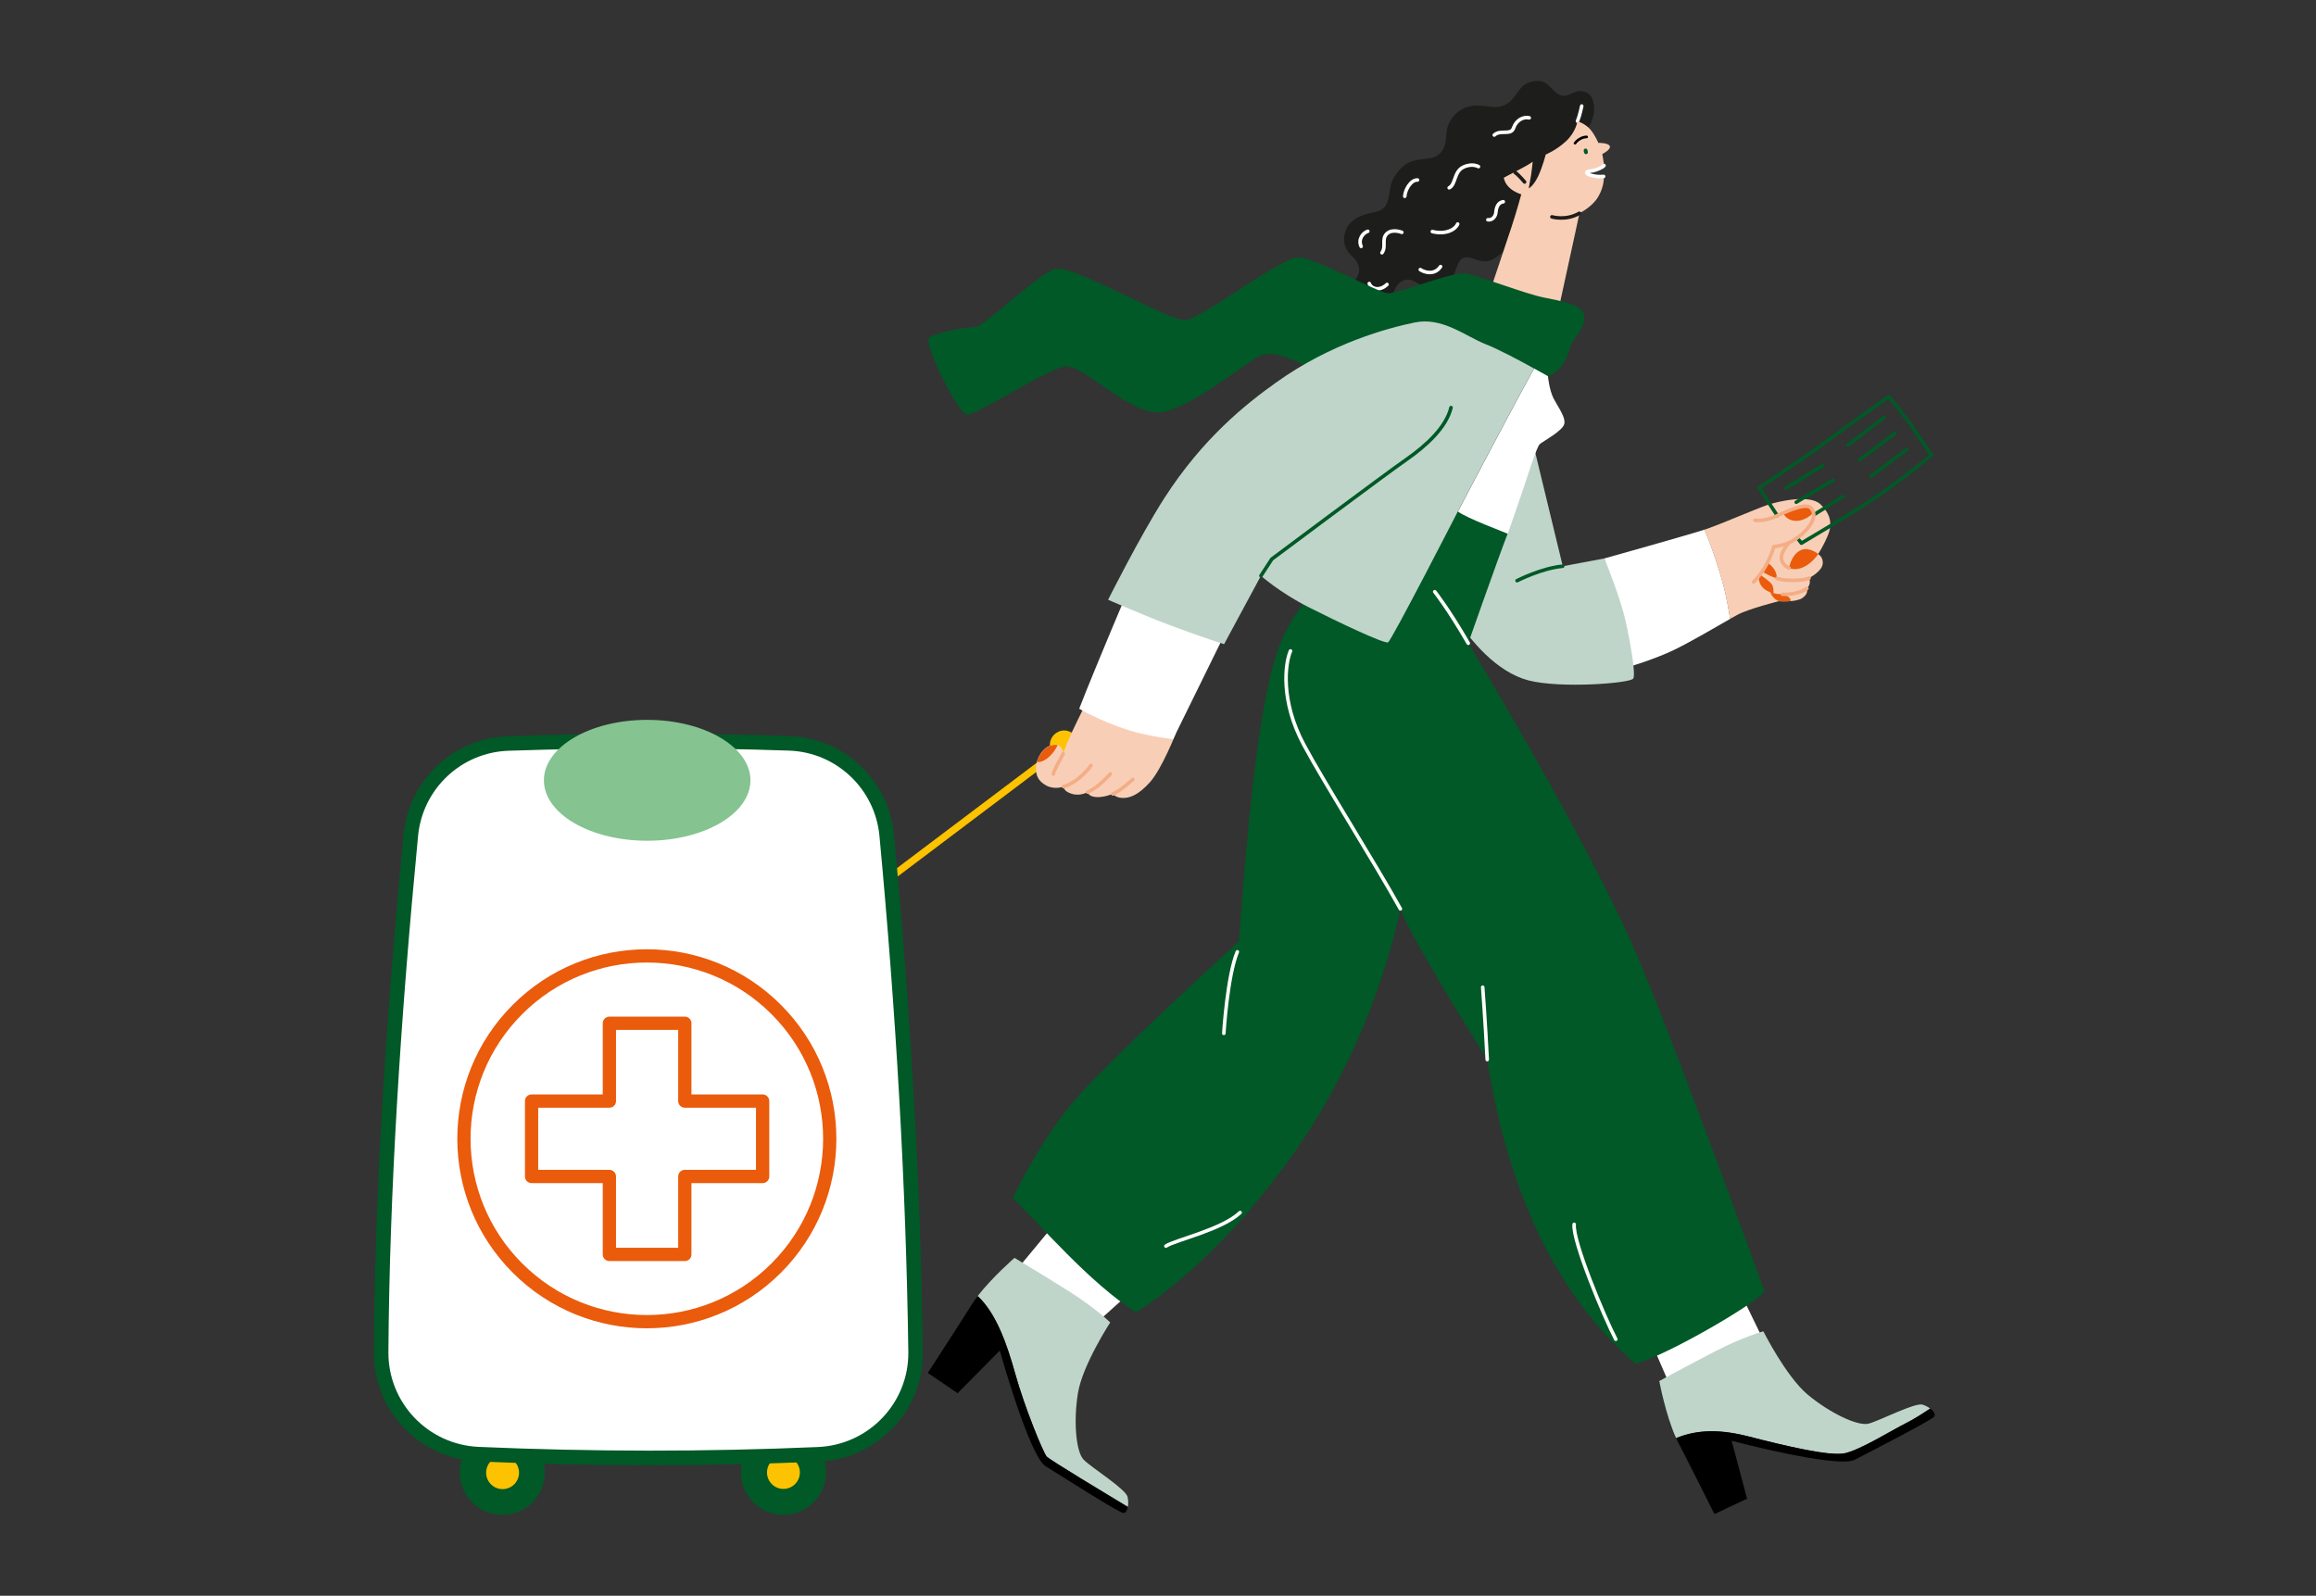
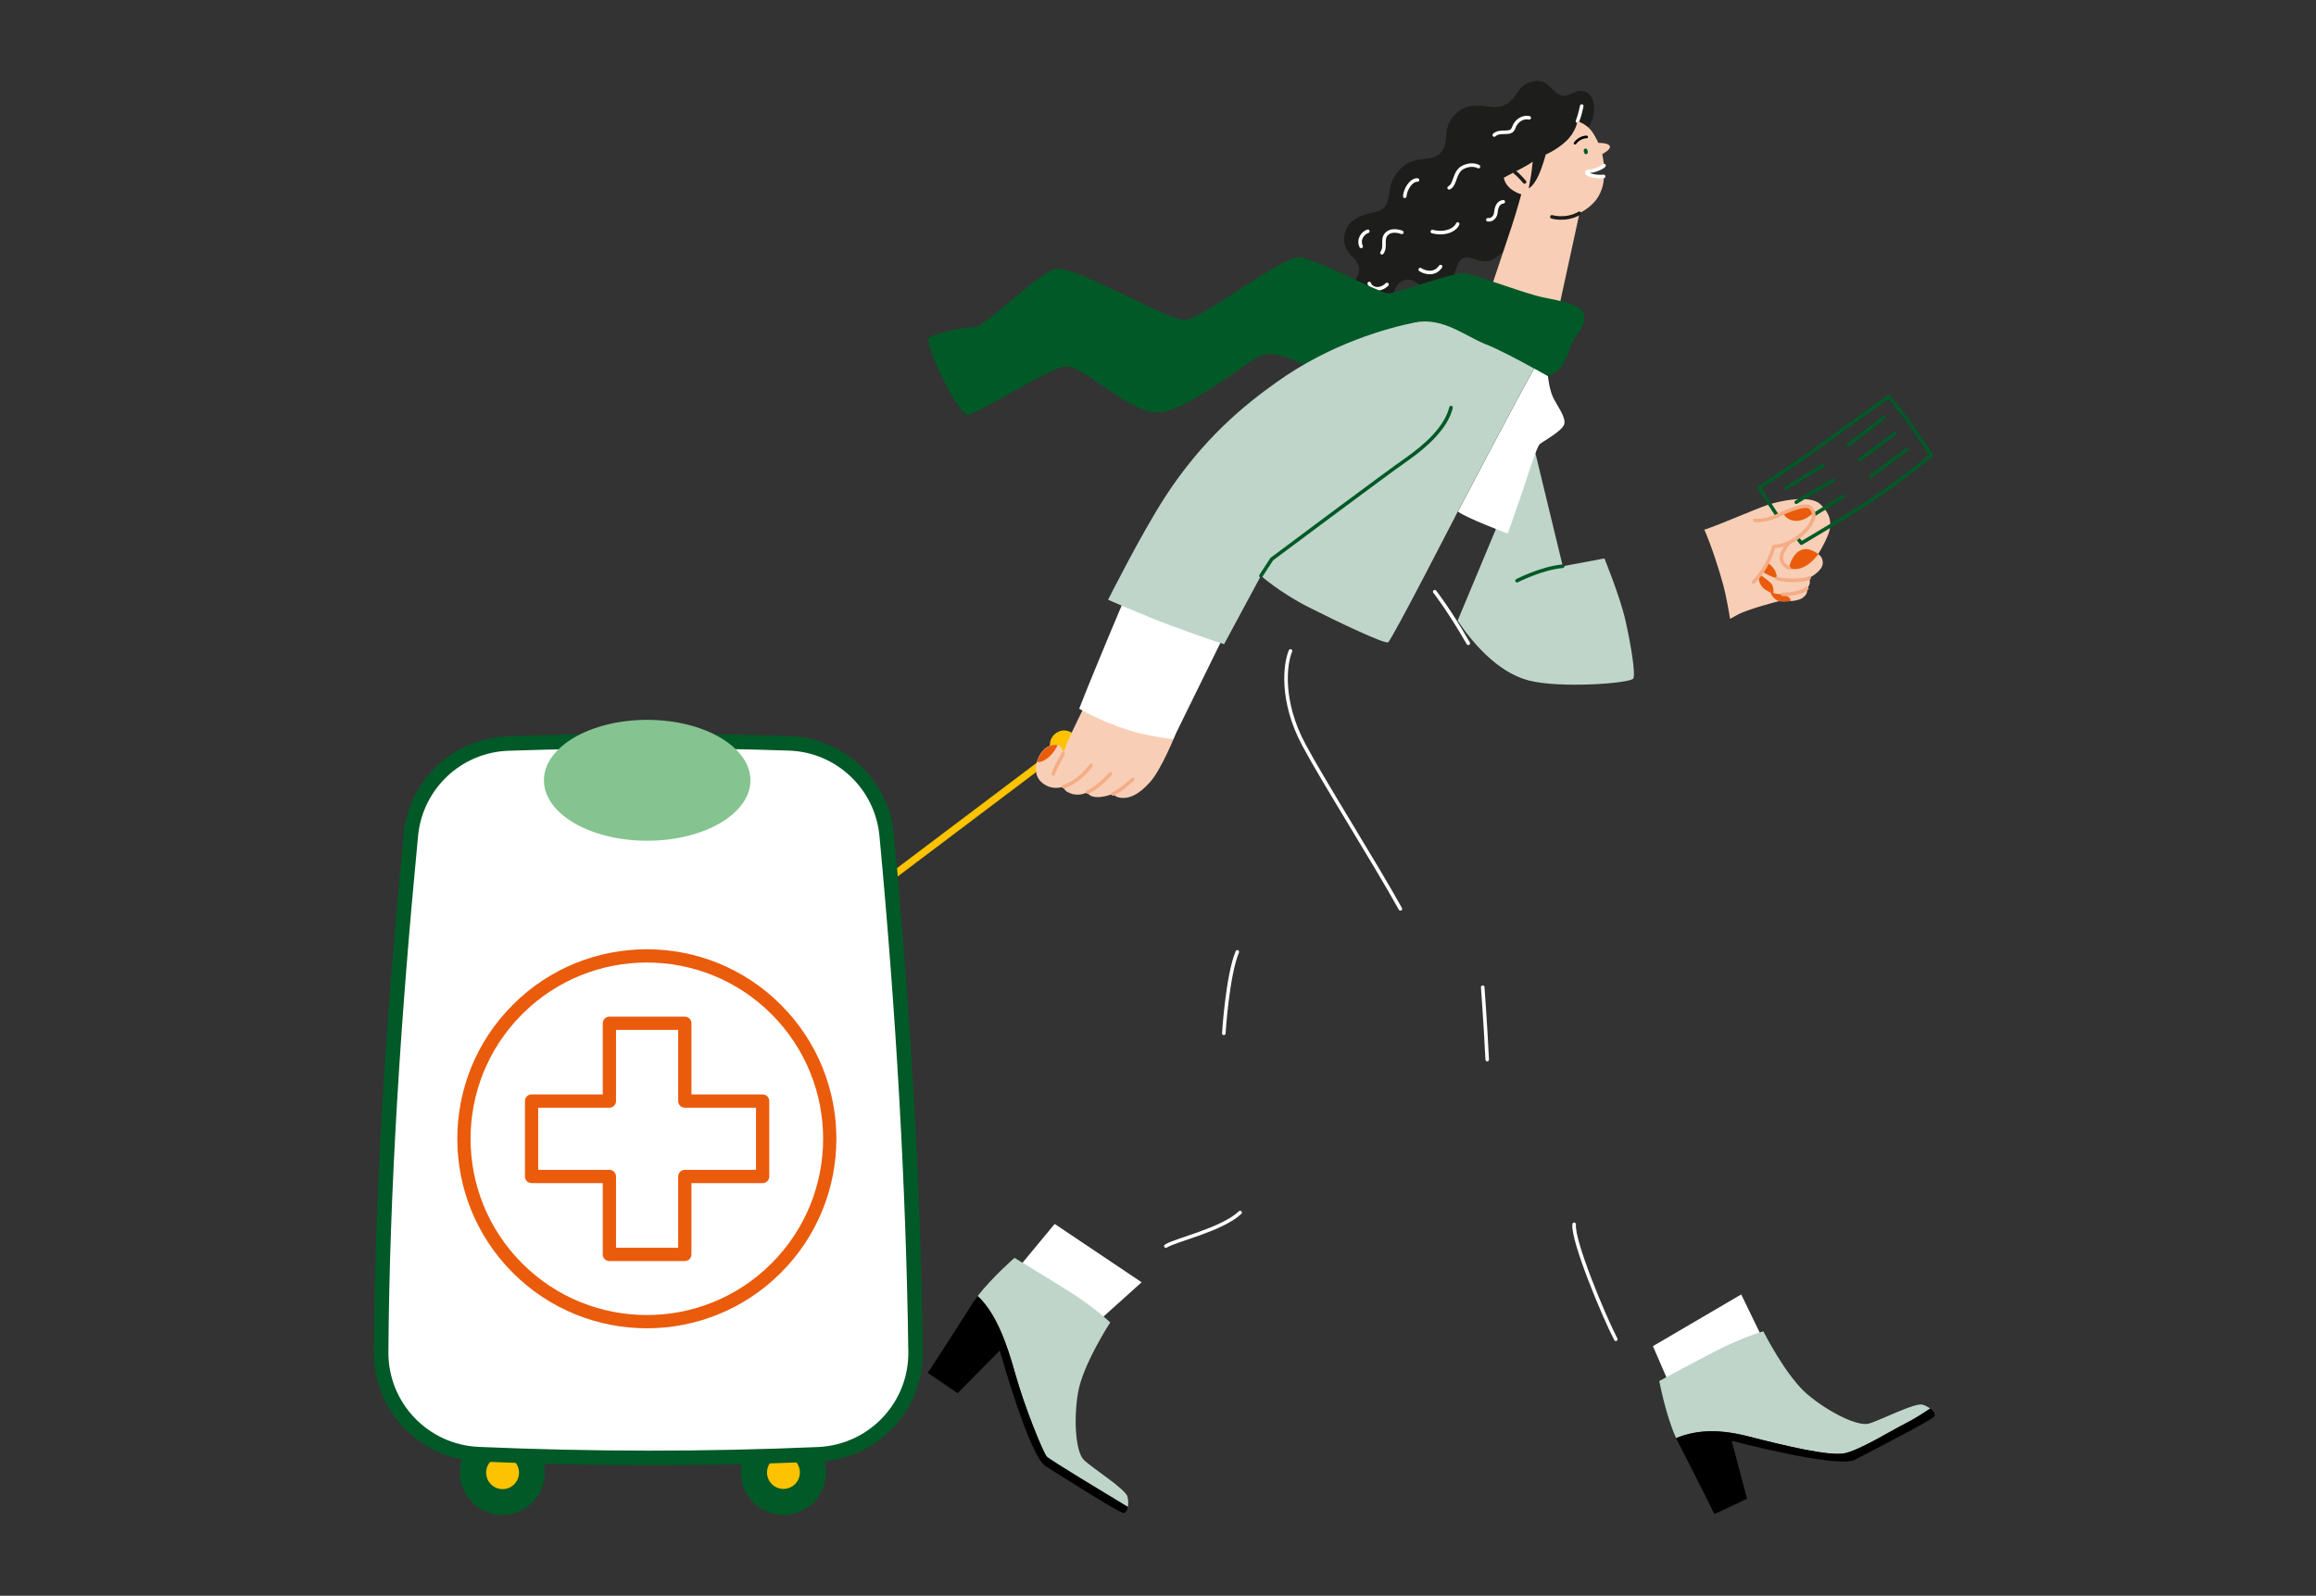
<svg xmlns="http://www.w3.org/2000/svg" id="_x3C_Layer_x3E_" x="0px" y="0px" viewBox="0 0 1747.1 1203.9" style="enable-background:new 0 0 1747.1 1203.9;" xml:space="preserve">
  <rect x="0" y="0" width="1747.1" height="1203.9" fill="#333333" stroke="none" />
  <style type="text/css">	.st0{fill:#005926;}	.st1{fill:#FDC300;}	.st2{fill:none;stroke:#FDC300;stroke-width:5.36;stroke-linecap:round;stroke-linejoin:round;stroke-miterlimit:10;}	.st3{fill:#F8CFB6;}	.st4{fill:#EA5B0C;}	.st5{fill:none;stroke:#F4AD85;stroke-width:2.68;stroke-linecap:round;stroke-linejoin:round;stroke-miterlimit:10;}	.st6{fill:#FFFFFF;}	.st7{fill:#BFD5CA;}	.st8{fill:#1D1D1B;}	.st9{fill:none;stroke:#FFFFFF;stroke-width:2.68;stroke-linecap:round;stroke-linejoin:round;stroke-miterlimit:10;}	.st10{fill:none;stroke:#1D1D1B;stroke-width:2.68;stroke-linecap:round;stroke-linejoin:round;stroke-miterlimit:10;}	.st11{fill:none;stroke:#005926;stroke-width:2.68;stroke-linecap:round;stroke-linejoin:round;stroke-miterlimit:10;}	.st12{fill:#FFFFFF;stroke:#005926;stroke-width:11;stroke-linecap:round;stroke-linejoin:round;stroke-miterlimit:10;}	.st13{fill:none;stroke:#EA5B0C;stroke-width:10;stroke-linecap:round;stroke-linejoin:round;stroke-miterlimit:10;}	.st14{fill:none;stroke:#EA5B0C;stroke-width:10;stroke-linecap:round;stroke-linejoin:round;stroke-miterlimit:10;}	.st15{fill:#85C390;}</style>
  <g>
    <g>
      <circle class="st0" cx="378.9" cy="1110.8" r="32.1" />
      <ellipse transform="matrix(0.31 -0.951 0.951 0.31 -794.672 1126.946)" class="st1" cx="378.8" cy="1110.8" rx="12.4" ry="12.4" />
    </g>
    <g>
      <circle class="st0" cx="591" cy="1110.8" r="32.1" />
      <ellipse class="st1" cx="591" cy="1110.9" rx="12.4" ry="12.4" />
    </g>
    <g>
      <line class="st2" x1="803.3" y1="562.8" x2="663" y2="668.6" />
      <path class="st1" d="M813.6,561.9c0,5.9-4.8,10.8-10.8,10.8c-5.9,0-10.8-4.8-10.8-10.8c0-5.9,4.8-10.8,10.8-10.8   C808.8,551.2,813.6,556,813.6,561.9z" />
    </g>
    <path class="st3" d="M817.7,533.7c-5.8,11.6-13,26.3-15.7,34.8c0,0,0-7.9-7.9-6.5s-12.3,10.9-12.6,16.7s1.4,10.6,7.9,14  s13,0.7,13,0.7s-0.7,3.4,6.1,5.5c6.8,2,12-1.4,12-1.4s0,3.1,5.8,3.8s13.3-2.4,13.3-2.4s1.4,2.7,6.8,3.1c5.5,0.3,12.3-2,21.2-12  s19.5-36.9,19.5-36.9L817.7,533.7z" />
    <path class="st4" d="M797.8,562.2c-1-0.3-2.2-0.3-3.6-0.1c-6.2,1.1-10.3,7.4-11.9,12.8C789.1,575.5,795.8,567,797.8,562.2z" />
    <path class="st5" d="M802.3,593.5c12.3-3.8,20.7-16,20.7-16" />
    <path class="st5" d="M820.4,597.6c8.3-3.3,17.2-13.8,17.2-13.8" />
    <path class="st5" d="M839.5,599c6-2.6,12.9-9.2,15.1-11" />
    <path class="st5" d="M802,568.6c-2.4,5-6.7,11.8-7.4,15.3" />
    <path class="st6" d="M847.6,453.4c-10.2,23.9-29.4,70.3-33.5,81.3c0,0,15.7,9.3,37.3,16.2c14.3,4.5,33.5,6.8,33.5,6.8l37.6-76.5  L847.6,453.4z" />
-     <path class="st6" d="M1305.2,466.9c-11,6.3-29.6,17.2-41.9,23.2c-14.7,7.2-35.5,13.3-35.5,13.3l-17.5-82.1c0,0,60.5-16.9,75.5-21.7  c5.5,12.6,11.4,30.9,14.4,42.3C1302.4,450.4,1304.2,460.7,1305.2,466.9z" />
    <path class="st7" d="M1156.1,333l22.8,94.2l31.4-5.9c0,0,11.8,28.7,15.9,46.9c4.1,18.2,7.7,40.1,5.9,43.7  c-1.8,3.6-55.1,7.7-79.2,1.4c-24.1-6.4-43.3-30-53.3-45.1L1156.1,333z" />
    <path class="st8" d="M1197.2,97.5c2.8-3.2,6-10.6,5.3-17.5s-3.8-10.7-9.3-11.3c-5.6-0.6-10,4.3-14.5,3.5c-4.4-0.8-7.2-4.7-10.9-8.1  c-4.8-4.4-12.1-3.7-17.5-0.3c-5.3,3.4-7.5,10.7-12.9,14.1c-3.5,2.2-6.5,3.6-14.9,2.4s-16.6-1.5-23.7,5c-7.2,6.5-7.7,13.5-8,19  s-2.4,11.8-8.9,14.2c-6.5,2.4-17.2,0.2-25.1,8.5c-7.9,8.4-7.7,13.1-8.9,20c-1.2,6.8-2.9,10.9-8.9,12.5c-6,1.5-19,3.4-23.2,13  c-4.3,9.6-0.7,16.4,4.6,21.3c5.3,5,6.3,10.8,2.9,16c-3.4,5.3-2,18.3,9.9,19.3c12,1,17.1-6.1,19.5-11.6s8.9-9,15.7-4.4  c6.8,4.6,21.3,5.6,26.3-2.4s4.4-14.5,9.7-16.2c5.3-1.7,10.6,3.6,17.6,2.6s16-11.3,16-11.3l30-38.1L1197.2,97.5z" />
    <path class="st9" d="M1042.5,190.7c3.4-4.8-0.5-10.2,3.6-14.3s11.4-1.1,11.4-1.1" />
    <path class="st9" d="M1080.5,174.7c10,2.5,17.3-1.4,19.1-5.7" />
    <path class="st9" d="M1093.2,141.7c5-2.5,3.6-12.1,10.5-15.5c6.8-3.4,11.6-0.5,11.6-0.5" />
    <path class="st9" d="M1127.2,101.9c4.8-4.4,12.6,0.6,14.6-5.4c1.9-5.6,7.1-8.7,11.8-7.6" />
    <path class="st9" d="M1190,91.4c1.8-4.3,3.2-11.4,3.2-11.4" />
    <path class="st9" d="M1134,152.2c-3.9,0.5-5.2,4.3-5.5,7.7c-0.2,3.4-2.7,6.4-6.1,5.9" />
    <path class="st9" d="M1069.3,135.8c-5-0.2-9.3,7.3-9.6,12.3" />
    <path class="st9" d="M1071.4,203.4c3.4,2.3,10.9,4.3,15.3-2.3" />
    <path class="st9" d="M1032.9,213.9c1.6,4.3,8,5.9,13.4,0.7" />
    <path class="st9" d="M1031.8,174.5c-3.6,1.1-7.5,6.1-5,11.4" />
    <path class="st3" d="M1190,91.4c0,0,6.1,2,9.8,6.4c3.6,4.3,5.9,10,5.9,10s7.7-0.2,8.7,2.5c0.9,2.7-5.7,5.9-5.7,5.9s1.1,6.1,1.4,8.7  c0,0-3.6,2.7-6.8,3.6c-3.2,0.9-5.9,0.5-6.1,1.6s3,2.3,6.1,2.7c3.2,0.5,6.6,0.2,6.6,0.2s0.5,7.5-4.3,15.5s-14.1,12.3-14.1,12.3  s-5.7,26.6-8.4,38.7c-2.7,12.1-6.6,30.3-6.6,30.3l-51-14.6c0,0,10.9-32.3,14.8-44.2c3.9-11.8,7.3-24.4,7.3-24.4s-11.4-3-13.2-12.5  c0,0,6.6-3.6,12.5-6.6s9.3-5.5,9.3-5.5s-0.7,7.1-1.4,11.2c-0.7,4.1-1.6,8.9-1.6,8.9s3.4-1.4,7.1-9.1c3.6-7.7,5.7-16.4,5.7-16.4  s8-3.2,15.5-10.2C1188.9,99.4,1190,91.4,1190,91.4z" />
    <path class="st0" d="M1196.7,116.3c-1,0.2-1.6-0.4-1.9-1.8s0-2.2,1-2.4c1-0.2,1.6,0.4,1.9,1.8S1197.7,116.1,1196.7,116.3z" />
    <path d="M1188.1,109c-0.2,0-0.4,0-0.5-0.1c-0.5-0.3-0.6-0.9-0.3-1.3c1.3-2.1,5.2-5.3,9.6-5.3c0.5,0,1,0.4,1,1s-0.4,1-1,1  c-3.4,0-6.8,2.5-7.9,4.3C1188.7,108.9,1188.4,109,1188.1,109z" />
    <path class="st9" d="M1210,124.9c-1.1,1.4-5.1,3.1-7.9,3.8c-2.7,0.7-4.9,0.2-5.1,1.5s3.1,2.2,6.1,2.7c3.1,0.6,6.6,0.2,6.6,0.2" />
    <path class="st10" d="M1143,130.2c2.5,1.6,7.1,7.1,7.1,7.1" />
    <path class="st10" d="M1191.4,160.9c-10.2,5.9-20.7,2.7-20.7,2.7" />
    <path class="st0" d="M1106.2,206.3c12.1,2.8,44.7,15.4,58.1,18.1c13.3,2.7,29.7,5.5,30.7,13.3c1,7.9-3.4,12-7.5,18.4  c-4.1,6.5-4.1,11.6-8.2,18.4s-11.6,9.2-11.6,9.2s-104.1-2-139-2c-34.8,0-34.1-1.4-47.5-7.5c-13.3-6.1-20.1-8.2-28.7-6.5  c-8.5,1.7-58.4,45.4-81.3,43.4c-22.9-2-54.8-36.3-67.8-34.6c-13,1.7-66.9,36.8-73.8,36.4c-6.8-0.3-33.8-55.2-28.7-58.3  c5.1-3.1,24.1-7.7,36.1-8.1c13-7.2,44.6-38,58.2-43.4c12.7-5,86.6,39.6,99.2,38.3c12.6-1.4,68.7-44.8,83.7-47.1  c10.9-1.7,61.5,26.6,69,27C1054.7,221.6,1097.3,204.2,1106.2,206.3z" />
    <polygon class="st6" points="795.6,923.4 771,953.1 825.5,999.5 861.2,967.4  " />
    <polygon class="st6" points="1246.9,1015.6 1260.2,1046.3 1329.9,1010.4 1313.5,976.6  " />
-     <path class="st0" d="M1137.3,402.6c-7.9,20.5-29.7,82.6-29.7,82.6s87.5,144.5,125,230.2c28.7,65.6,98.3,258.2,98.3,258.2  c2.7,4.5-72.7,49.1-97.3,55.3c-58.3-51.1-95.8-127.3-111.7-229.5c0,0-56.3-89.1-65.6-113.7c0,0-16.7,93.6-79.2,182.7  C914.7,957.5,856.9,990,856.9,990c-35-22-73-67-92.9-86.1c0,0,20.1-43.4,47.8-75.1C839.5,797,934.7,710,934.7,710  s7.2-108.2,16.4-162.5s15-77.9,50.5-112c33.6-32.3,60.8-69.3,60.8-69.3L1137.3,402.6z" />
    <path class="st7" d="M1456.1,1062.7c-4.8,3.2-12.1,8-18.2,11c-10,5-35.1,20.5-46.4,22.8c-11.4,2.3-44.2-5.5-72.4-12.7  c-26.3-6.8-42.3-3.7-54.7,1.2c-7.9-17.3-12.7-43.1-12.7-43.1s21.2-11.6,42.3-22.5c21.2-10.9,36.2-15,36.2-15s17.1,34.1,33.5,47.8  c16.4,13.7,37.6,23.9,45.8,21.9c8.2-2.1,35.5-16.4,41-14.3C1452.5,1060.4,1454.5,1061.5,1456.1,1062.7z" />
    <path class="st7" d="M850.8,1136.9c-14.8-8.9-59-35.5-61.3-38.1c-2.7-3.2-16.8-37.8-23.7-62.4c-6.2-22.5-14.4-45.7-28.3-58.6  c11.2-14.4,27.8-28.8,27.8-28.8s20.7,12.4,40.9,25.1c20.1,12.7,31.3,23.6,31.3,23.6s-20.8,32-24.3,53.1  c-3.5,21.1-1.6,44.5,4.3,50.5c5.9,6,32.1,22.3,33.1,28.1C851.2,1132,851.2,1134.7,850.8,1136.9z" />
    <path d="M1459.3,1068.5c-1.4,2.7-47.1,26-60.1,32.8s-92.9-14.3-92.9-14.3l11.6,43.7l-24.6,11.6c0,0-18.4-36.9-27.3-54  c-0.6-1.1-1.1-2.2-1.6-3.4c12.4-4.9,28.4-8,54.7-1.2c28.2,7.3,61,15,72.4,12.7s36.4-17.8,46.4-22.8c6.1-3,13.4-7.8,18.2-11  C1458.6,1064.6,1460.1,1066.8,1459.3,1068.5z" />
    <path d="M850.8,1136.9c-0.5,2.6-1.6,4.5-3.2,4.6c-3,0.2-46.2-27.5-58.7-35.2s-34.7-87.4-34.7-87.4l-31.8,32.2l-22.5-15.3  c0,0,22.5-34.6,32.7-50.9c1.4-2.3,3.1-4.7,5-7c13.9,12.9,22,36.1,28.3,58.6c6.8,24.6,20.9,59.2,23.7,62.4  C791.8,1101.4,836.1,1128,850.8,1136.9z" />
    <path class="st9" d="M1056.4,685.7c-19.1-34.5-58.2-96.3-72.8-123.7c-17.8-33.2-14.2-61.4-10.1-70.9" />
    <path class="st9" d="M933.4,718.1c-7.5,17.8-10.2,61.5-10.2,61.5" />
    <path class="st9" d="M1121.9,799.4c-1.4-28-3.4-54.6-3.4-54.6" />
    <path class="st9" d="M1187.5,923.7c-1.4,12.3,22.5,69.7,31.4,86.7" />
    <path class="st9" d="M935.5,914.8c-13.7,13-48.5,20.5-56,25.3" />
    <path class="st9" d="M1107.6,485.3c-15-26-25.3-38.9-25.3-38.9" />
    <path class="st6" d="M1180,320c-1.4,5.1-16,13-18.4,15s-8.9,23.2-13.3,36.2s-10.9,31.4-10.9,31.4s-31.8-12-37.6-16.7  c0,0,44-83.8,57.5-107.9c6.2,3.4,10.4,5.8,10.4,5.8s1,10.6,4.4,17.1S1181.3,314.9,1180,320z" />
    <path class="st7" d="M1157.2,278c-13.5,24.2-57.5,107.9-57.5,107.9s-49.9,97.3-52.6,98.7c-2.7,1.4-38.6-15.7-60.1-26.6  s-35.8-23.6-35.8-23.6L923.4,486c0,0-17.3-5.5-39.2-13.7s-48.3-19.8-48.3-19.8s24-47.9,42.3-76.5c29.1-45.3,61.5-71.1,84.7-87.6  c41.4-29.6,84.3-41,104.3-45.1c20.7-4.3,37.9,10.1,53.3,16.3C1130.3,263.4,1146.6,272.1,1157.2,278z" />
    <path class="st11" d="M951.2,434.4l8.2-12.6c0,0,86.5-64.7,101.5-75.1c15-10.5,30-24.1,33.7-39.2" />
    <path class="st3" d="M1378.7,404.3c-3.8,8.9-7.2,13.7-7.2,13.7s4.4,2.4,3.4,7.9s-10.2,10.2-10.2,10.2s2.1,4.4-1.7,7.9  c0,0,1.7,3.8-3.4,7.2c-5.1,3.4-17.8,2.4-17.8,2.4s-22.2,5.5-31.1,10.2c-1.5,0.8-3.4,1.9-5.6,3.1c-1-6.2-2.8-16.5-5-25  c-3-11.4-8.9-29.7-14.4-42.3c0.8-0.2,1.4-0.5,1.9-0.6c10.5-3.6,36.4-14.8,45.3-17.9s32.4-8.2,40.3-0.7  C1381.1,387.9,1382.5,395.5,1378.7,404.3z" />
    <path class="st4" d="M1345.1,387c1.8,4.1,6.6,6.9,12.7,5.7c6.1-1.3,10.4-6,10.4-6s-1.8-5.2-6.5-4.8c-4.7,0.5-8.9,1.9-11,2.8  C1348.5,385.7,1345.1,387,1345.1,387z" />
    <path class="st4" d="M1349.6,428.5c0,0,1.4-9.2,8-13s14,2.5,14,2.5s-3.6,5.6-9.3,8.9C1356.5,430.2,1352.6,429.7,1349.6,428.5z" />
    <path class="st4" d="M1333.4,424.8c2.6,1.1,7.4,6.1,6.9,11.6c0,0-6.7-2.2-10.5-5L1333.4,424.8z" />
    <path class="st4" d="M1326.7,435.9c0.2,3.4,1.4,5.9,3.8,8.1s7.3,3.8,7.3,3.8s0.7-5-1.8-7.7s-8-6.3-8-6.3L1326.7,435.9z" />
    <path class="st4" d="M1341.8,453.5c-3-1-5.5-4.2-6.4-6.8c0,0,3.8,1.5,6.8,1.5c3.1,0,6.8,1.6,7.7,2.8c0.9,1.3,1.1,2.4,1.1,2.4  s-2.4,0.3-5.2,0.2C1343.1,453.5,1341.8,453.5,1341.8,453.5z" />
    <path class="st11" d="M1340.7,389l-13.7-21c0,0,31-20.3,49.4-33.9c18.4-13.7,48.3-34.8,48.3-34.8s11.4,13,18.4,23.7  c7.1,10.7,13.9,20.3,13.9,20.3s-21.6,18.2-45.1,33.9c-18,12-53,32.6-53,32.6l-3-3.9" />
    <line class="st11" x1="1421.3" y1="315" x2="1394" y2="335.7" />
    <line class="st11" x1="1429.5" y1="327" x2="1402.8" y2="346.9" />
    <line class="st11" x1="1438.4" y1="339.1" x2="1411.3" y2="359.4" />
    <line class="st11" x1="1375.1" y1="351.2" x2="1347.3" y2="368.2" />
    <line class="st11" x1="1382.8" y1="362.3" x2="1355" y2="378.9" />
    <line class="st11" x1="1390.3" y1="374.6" x2="1369.2" y2="387.8" />
    <path class="st5" d="M1323.8,392.5c3.6,0.7,10.9-0.7,15.1-2.6c4.3-1.9,22.5-11.2,26.9-6.9c4.4,4.3,2.2,9.9-1.7,14.9  c-3.9,5-9.4,9.2-14.7,11.6c-5.3,2.4-11.3,2.9-11.3,2.9s-3.9,15.4-15.2,26.6" />
    <path class="st5" d="M1349.6,428.5c-4-1.6-6.3-5.2-5.7-9.2c0.6-4,5.6-9.8,5.6-9.8" />
    <path class="st5" d="M1364.7,436.1c-4.2,2.3-18.7,2.3-24.4,0.3" />
    <path class="st5" d="M1344.7,448.4c7.1,0.3,14.9-1.7,18.3-4.4" />
    <path class="st11" d="M1178.8,427.2c-15.9,1.4-34.4,10.9-34.4,10.9" />
    <path class="st12" d="M617.3,1097.2c-85.5,3.7-170.9,3.6-256.4-0.1c-41.2-1.8-73.7-35.8-73.4-77.1c0.8-121.3,9.2-252.5,22.4-389.9  c3.7-38.3,35.1-67.9,73.6-69.2c71.3-2.4,141.9-2.5,211.9-0.1c38.4,1.3,69.9,31,73.5,69.3c12.6,134.7,20.1,264.8,21.8,389.6  C691.3,1061.1,658.8,1095.4,617.3,1097.2z" />
    <g>
      <polygon class="st13" points="575.3,830.7 516.6,830.7 516.6,772 459.7,772 459.7,830.7 401,830.7 401,887.6 459.7,887.6    459.7,946.4 516.6,946.4 516.6,887.6 575.3,887.6   " />
      <ellipse transform="matrix(0.707 -0.707 0.707 0.707 -464.589 596.787)" class="st14" cx="488.1" cy="859.2" rx="138" ry="138" />
    </g>
    <ellipse class="st15" cx="488.2" cy="588.7" rx="77.9" ry="45.6" />
  </g>
</svg>